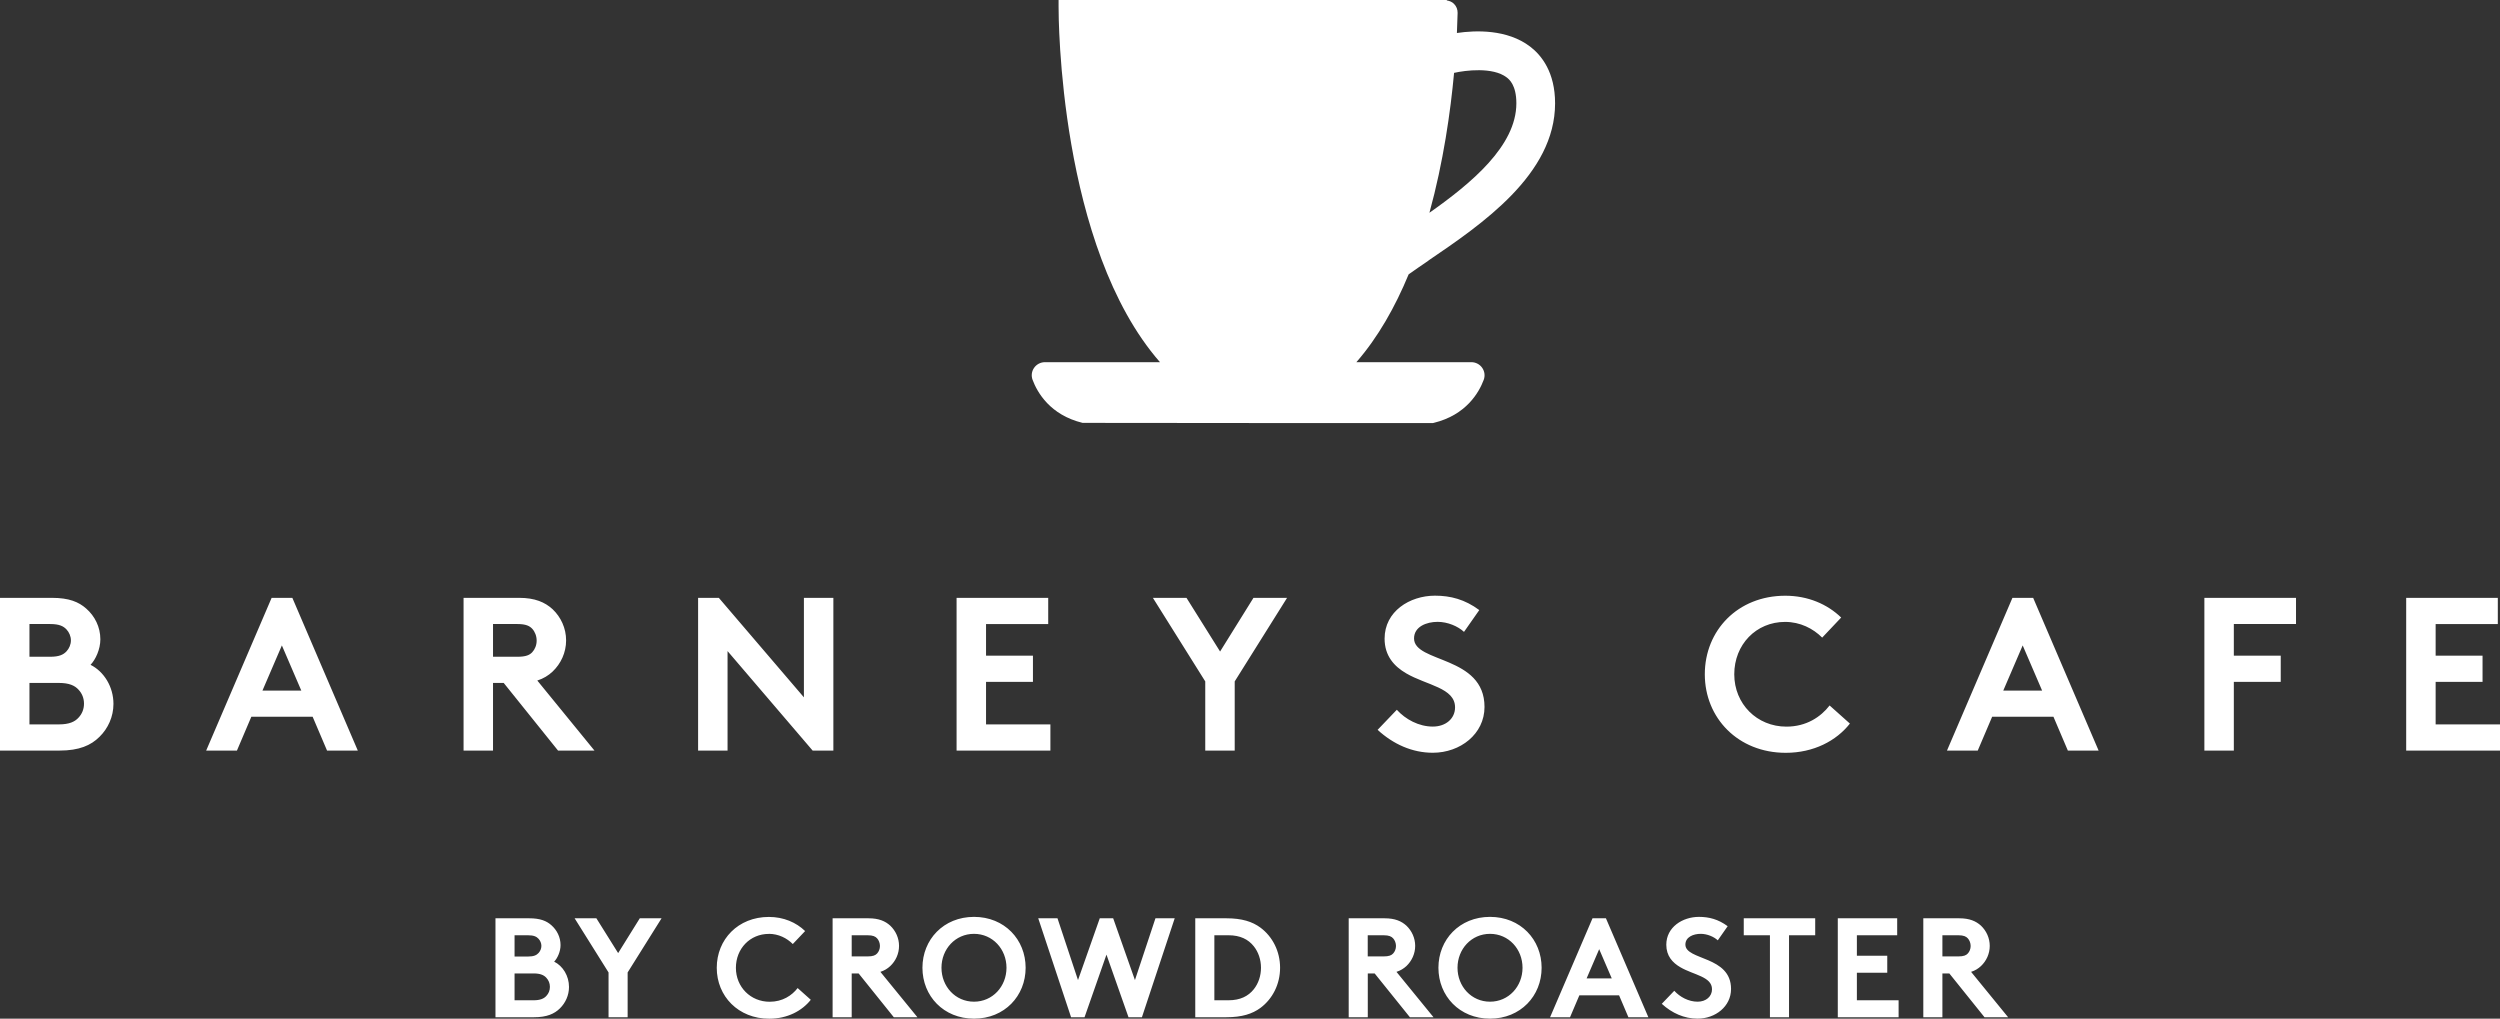
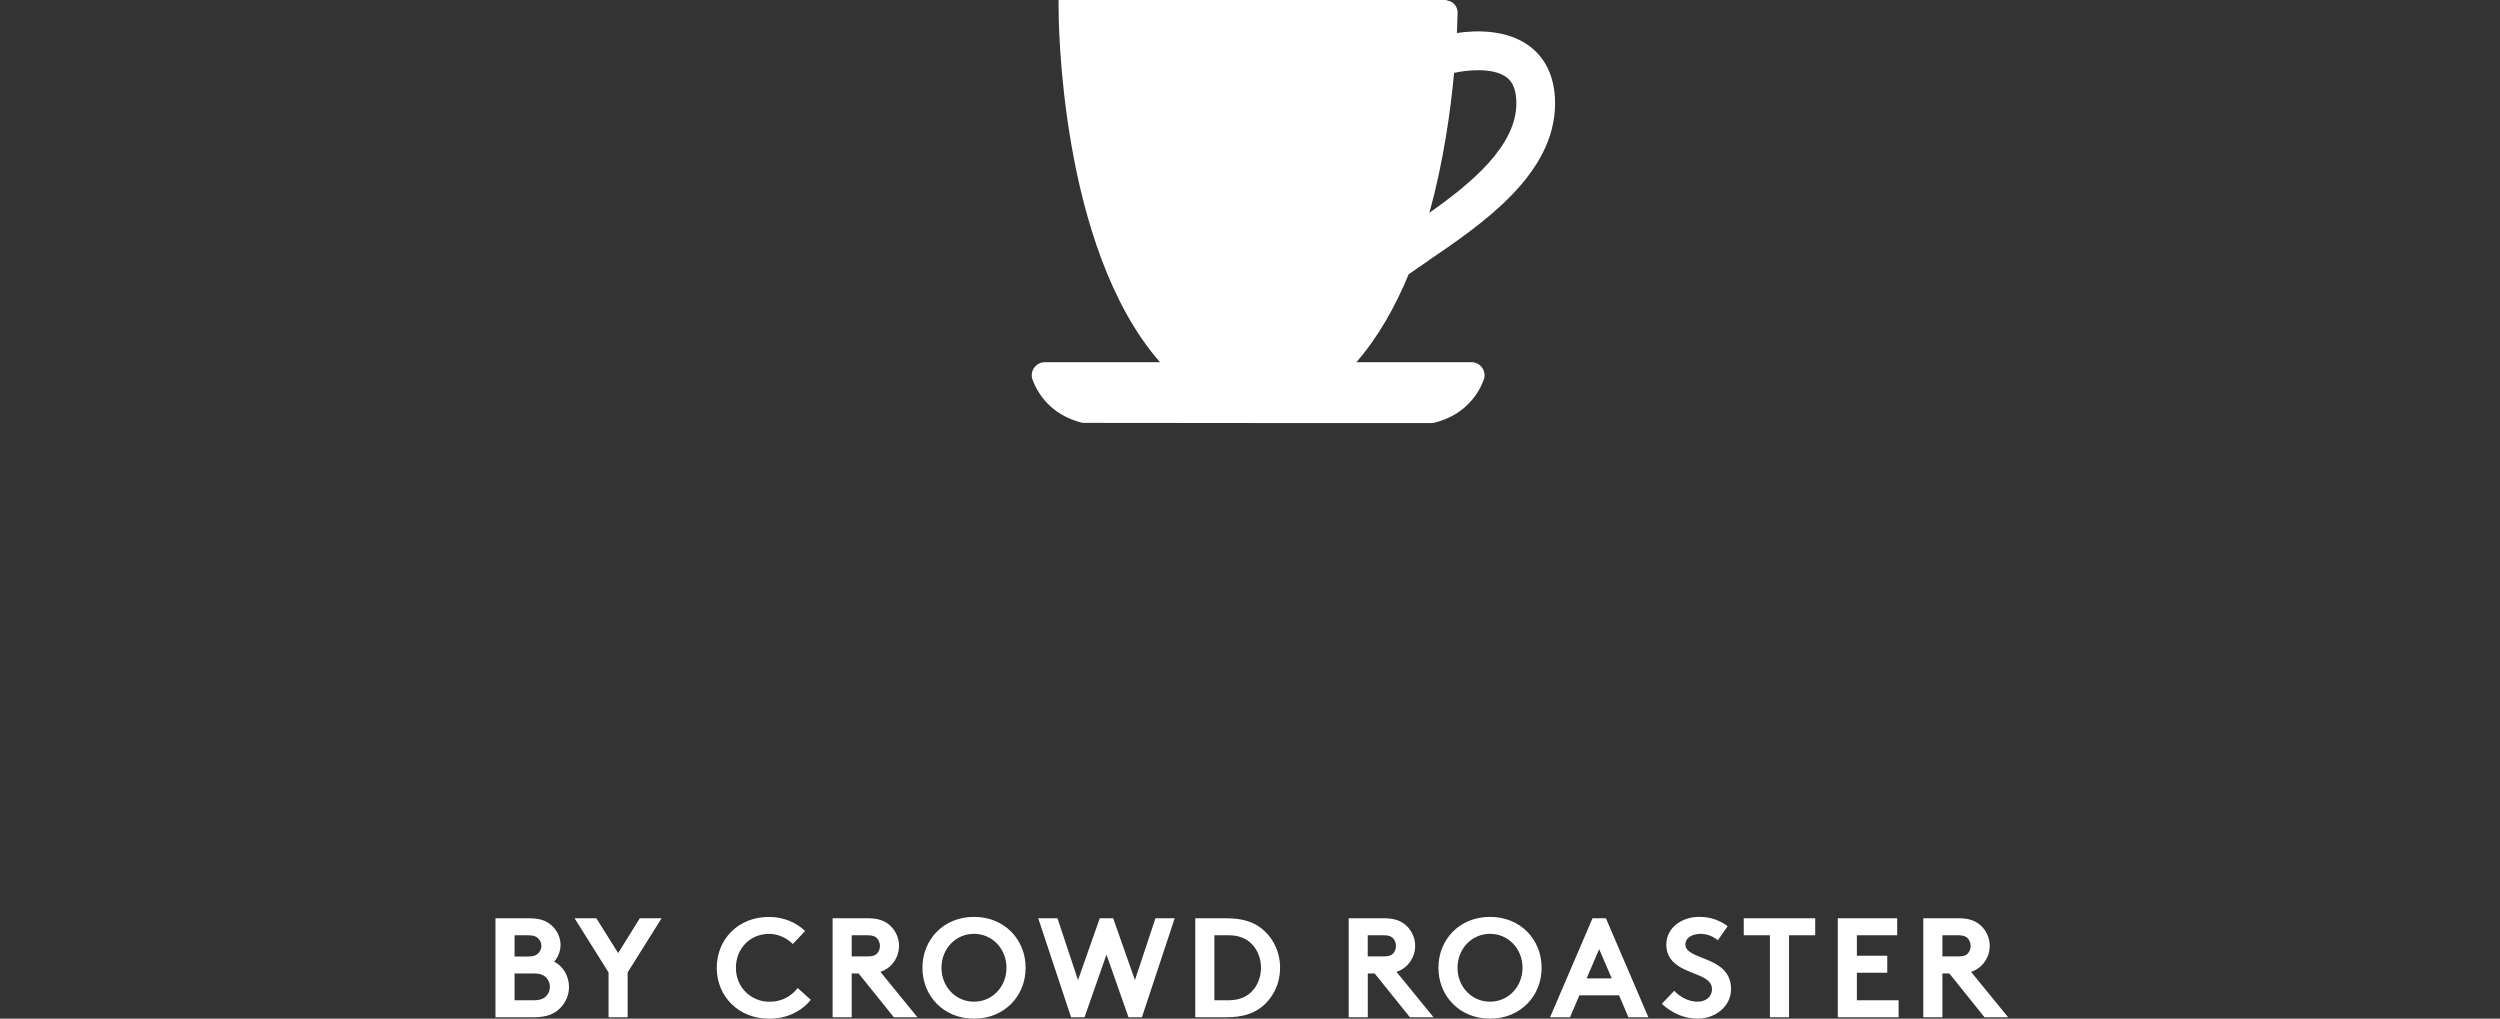
<svg xmlns="http://www.w3.org/2000/svg" id="_レイヤー_2" data-name="レイヤー 2" viewBox="0 0 458.35 186.76">
  <rect x="0" y="0" width="458.35" height="186.76" fill="#333333" stroke="none" />
  <defs>
    <style>
      .cls-1 {
        fill: #fff;
      }

      .cls-2 {
        fill: none;
      }

      .cls-3 {
        clip-path: url(#clippath);
      }
    </style>
    <clipPath id="clippath">
      <rect class="cls-2" x="0" width="458.35" height="186.76" />
    </clipPath>
  </defs>
  <g id="Layer_1" data-name="Layer 1">
    <g class="cls-3">
-       <path class="cls-1" d="M0,109.61v28h10.92c3.6,0,5.76-.96,7.32-2.52,1.56-1.52,2.56-3.68,2.56-6.04,0-3.12-1.72-5.92-4.2-7.16.92-.96,1.8-2.84,1.8-4.68,0-2.28-1.04-4.28-2.6-5.64-1.36-1.2-3.12-1.96-6.28-1.96H0ZM5.4,114.41h3.8c1.68,0,2.44.4,3,1,.48.52.8,1.24.8,2s-.32,1.48-.8,2c-.56.6-1.32,1-3,1h-3.8v-6ZM5.4,132.81v-7.6h5.4c1.88,0,2.92.48,3.6,1.24.64.68,1,1.56,1,2.56s-.36,1.88-1,2.56c-.68.76-1.72,1.24-3.6,1.24h-5.4ZM43.44,137.61l2.64-6.2h11.24l2.64,6.2h5.64l-12-28h-3.8l-12,28h5.64ZM51.68,118.33l3.56,8.28h-7.12l3.56-8.28ZM92.35,125.21l9.96,12.4h6.68l-10.48-12.84c1.12-.36,2.04-.92,2.8-1.64,1.52-1.44,2.48-3.48,2.48-5.72s-.96-4.28-2.48-5.72c-1.4-1.28-3.24-2.08-6.12-2.08h-10.2v28h5.4v-12.4h1.96ZM90.39,120.41v-6h4.48c1.56,0,2.24.36,2.72.88.48.52.8,1.32.8,2.16s-.32,1.6-.8,2.12c-.48.52-1.16.84-2.72.84h-4.48ZM127.99,137.61h5.4v-18.24l15.6,18.24h3.8v-28h-5.4v18.24l-15.6-18.24h-3.8v28ZM192.18,114.41v-4.8h-16.8v28h17.2v-4.8h-11.8v-7.8h8.6v-4.8h-8.6v-5.8h11.4ZM235.97,109.61h-6.16l-6.12,9.84-6.16-9.84h-6.16l9.6,15.32v12.68h5.4v-12.68l9.6-15.32ZM252.57,133.81c2.88,2.64,6.36,4.2,10.12,4.2,5.04,0,9.48-3.44,9.48-8.4,0-9.44-12.92-8.04-12.92-12.56,0-2.16,2.28-3.04,4.32-3.04,1.84,0,3.72.8,4.84,1.84l2.8-4c-2.64-1.96-5.28-2.64-8.12-2.64-4.64,0-9.24,2.88-9.24,7.88,0,3.16,1.76,5.08,3.96,6.36,3.76,2.2,8.96,2.64,8.96,6.24,0,2.04-1.68,3.52-4.08,3.52-2.56,0-5-1.32-6.6-3.08l-3.52,3.68ZM327.28,114.02c2.76,0,5.12,1.2,6.8,2.88l3.48-3.68c-2.52-2.44-6.08-4-10.24-4-8.72,0-14.76,6.36-14.76,14.4s6.12,14.4,14.84,14.4c5.12,0,9.28-2.2,11.76-5.36l-3.72-3.32c-1.64,2.12-4.28,3.88-7.92,3.88-5.4,0-9.56-4.16-9.56-9.6s4-9.6,9.32-9.6M362.6,137.61l2.64-6.2h11.24l2.64,6.2h5.64l-12-28h-3.8l-12,28h5.64ZM370.84,118.33l3.56,8.28h-7.12l3.56-8.28ZM420.95,114.41v-4.8h-16.8v28h5.4v-12.6h8.6v-4.8h-8.6v-5.8h11.4ZM457.95,114.41v-4.8h-16.8v28h17.2v-4.8h-11.8v-7.8h8.6v-4.8h-8.6v-5.8h11.4Z" />
      <path class="cls-1" d="M90.84,168.36v18.14h7.08c2.33,0,3.73-.62,4.74-1.63,1.01-.99,1.66-2.39,1.66-3.92,0-2.02-1.11-3.84-2.72-4.64.6-.62,1.17-1.84,1.17-3.03,0-1.48-.68-2.77-1.68-3.65-.88-.78-2.02-1.27-4.07-1.27h-6.17ZM94.34,171.47h2.46c1.09,0,1.58.26,1.94.65.31.34.52.8.52,1.3s-.21.96-.52,1.3c-.36.39-.85.65-1.94.65h-2.46v-3.89ZM94.34,183.39v-4.92h3.5c1.22,0,1.89.31,2.33.8.41.44.65,1.01.65,1.66s-.23,1.22-.65,1.66c-.44.49-1.12.8-2.33.8h-3.5ZM121.29,168.36h-3.99l-3.97,6.38-3.99-6.38h-3.99l6.22,9.93v8.22h3.5v-8.22l6.22-9.93ZM140.94,171.21c1.79,0,3.32.78,4.41,1.87l2.26-2.38c-1.63-1.58-3.94-2.59-6.64-2.59-5.65,0-9.56,4.12-9.56,9.33s3.96,9.33,9.62,9.33c3.32,0,6.01-1.43,7.62-3.47l-2.41-2.15c-1.06,1.37-2.77,2.51-5.13,2.51-3.5,0-6.19-2.7-6.19-6.22s2.59-6.22,6.04-6.22M157.42,178.47l6.45,8.03h4.33l-6.79-8.32c.73-.23,1.32-.6,1.81-1.06.99-.93,1.61-2.26,1.61-3.7s-.62-2.77-1.61-3.71c-.91-.83-2.1-1.35-3.96-1.35h-6.61v18.14h3.5v-8.03h1.27ZM156.15,175.36v-3.89h2.9c1.01,0,1.45.23,1.76.57.31.34.52.86.52,1.4s-.21,1.04-.52,1.37c-.31.34-.75.54-1.76.54h-2.9ZM172.61,177.43c0-3.42,2.54-6.22,5.96-6.22s5.96,2.8,5.96,6.22-2.54,6.22-5.96,6.22-5.96-2.8-5.96-6.22M169.12,177.43c0,5.16,3.86,9.33,9.46,9.33s9.46-4.17,9.46-9.33-3.86-9.33-9.46-9.33-9.46,4.17-9.46,9.33M196.38,186.5h2.46l4.02-11.48,4.04,11.48h2.46l6.01-18.14h-3.53l-3.76,11.33-3.99-11.33h-2.46l-3.99,11.33-3.76-11.33h-3.53l6.02,18.14ZM231.19,177.43c0,1.5-.49,2.9-1.32,3.94-1.01,1.27-2.49,2.02-4.64,2.02h-2.59v-11.92h2.59c2.15,0,3.63.75,4.64,2.02.83,1.04,1.32,2.44,1.32,3.94M219.14,168.36v18.14h5.7c2.88,0,4.77-.62,6.25-1.71,2.23-1.66,3.6-4.35,3.6-7.36s-1.37-5.7-3.6-7.36c-1.48-1.09-3.37-1.71-6.25-1.71h-5.7ZM252.03,178.47l6.46,8.03h4.33l-6.79-8.32c.73-.23,1.32-.6,1.82-1.06.98-.93,1.61-2.26,1.61-3.7s-.62-2.77-1.61-3.71c-.91-.83-2.1-1.35-3.97-1.35h-6.61v18.14h3.5v-8.03h1.27ZM250.76,175.36v-3.89h2.9c1.01,0,1.45.23,1.76.57.31.34.52.86.52,1.4s-.21,1.04-.52,1.37c-.31.34-.75.54-1.76.54h-2.9ZM267.22,177.43c0-3.42,2.54-6.22,5.96-6.22s5.96,2.8,5.96,6.22-2.54,6.22-5.96,6.22-5.96-2.8-5.96-6.22M263.72,177.43c0,5.16,3.86,9.33,9.46,9.33s9.46-4.17,9.46-9.33-3.86-9.33-9.46-9.33-9.46,4.17-9.46,9.33M287.85,186.5l1.71-4.02h7.28l1.71,4.02h3.66l-7.78-18.14h-2.46l-7.78,18.14h3.65ZM293.19,174.01l2.31,5.37h-4.61l2.31-5.37ZM304.67,184.04c1.87,1.71,4.12,2.72,6.56,2.72,3.26,0,6.14-2.23,6.14-5.44,0-6.12-8.37-5.21-8.37-8.14,0-1.4,1.48-1.97,2.8-1.97,1.19,0,2.41.52,3.14,1.19l1.81-2.59c-1.71-1.27-3.42-1.71-5.26-1.71-3,0-5.99,1.87-5.99,5.11,0,2.05,1.14,3.29,2.57,4.12,2.43,1.43,5.81,1.71,5.81,4.04,0,1.32-1.09,2.28-2.64,2.28-1.66,0-3.24-.86-4.28-2l-2.28,2.38ZM319.7,168.36v3.11h4.8v15.03h3.5v-15.03h4.8v-3.11h-13.09ZM347.83,171.47v-3.11h-10.89v18.14h11.15v-3.11h-7.65v-5.05h5.57v-3.11h-5.57v-3.76h7.39ZM357.39,178.47l6.45,8.03h4.33l-6.79-8.32c.73-.23,1.32-.6,1.81-1.06.99-.93,1.61-2.26,1.61-3.7s-.62-2.77-1.61-3.71c-.91-.83-2.1-1.35-3.96-1.35h-6.61v18.14h3.5v-8.03h1.27ZM356.12,175.36v-3.89h2.9c1.01,0,1.45.23,1.76.57.31.34.52.86.52,1.4s-.21,1.04-.52,1.37c-.31.34-.75.54-1.76.54h-2.9Z" />
      <path class="cls-1" d="M276.23,14.19c.44.34,1.78,1.37,1.78,4.75,0,7.81-8.26,14.66-15.94,20.07,2.57-9.32,3.87-18.59,4.52-25.65,2.07-.47,7.11-1.11,9.64.83M261.87,47.78c9.81-6.67,23.24-15.8,23.24-28.84,0-5.7-2.49-8.81-4.58-10.4-4.2-3.2-9.99-3-13.42-2.49.07-1.57.11-2.84.13-3.69.01-.62-.22-1.21-.66-1.65-.36-.37-.83-.55-1.32-.63V0h-71.18v1.18c-.01,1.84.07,44.03,18.59,65.22h-21.09c-.79,0-1.54.39-1.99,1.04-.45.64-.55,1.46-.28,2.19.87,2.33,3.22,6.45,9.17,7.9l32.38.03h0s31.86,0,31.86,0l.14-.03c5.95-1.45,8.3-5.57,9.17-7.9.27-.73.17-1.54-.28-2.19-.45-.65-1.2-1.04-1.99-1.04h-21.08c3.99-4.58,7.12-10.15,9.58-16.1,1.12-.8,2.32-1.62,3.64-2.52" />
    </g>
  </g>
</svg>